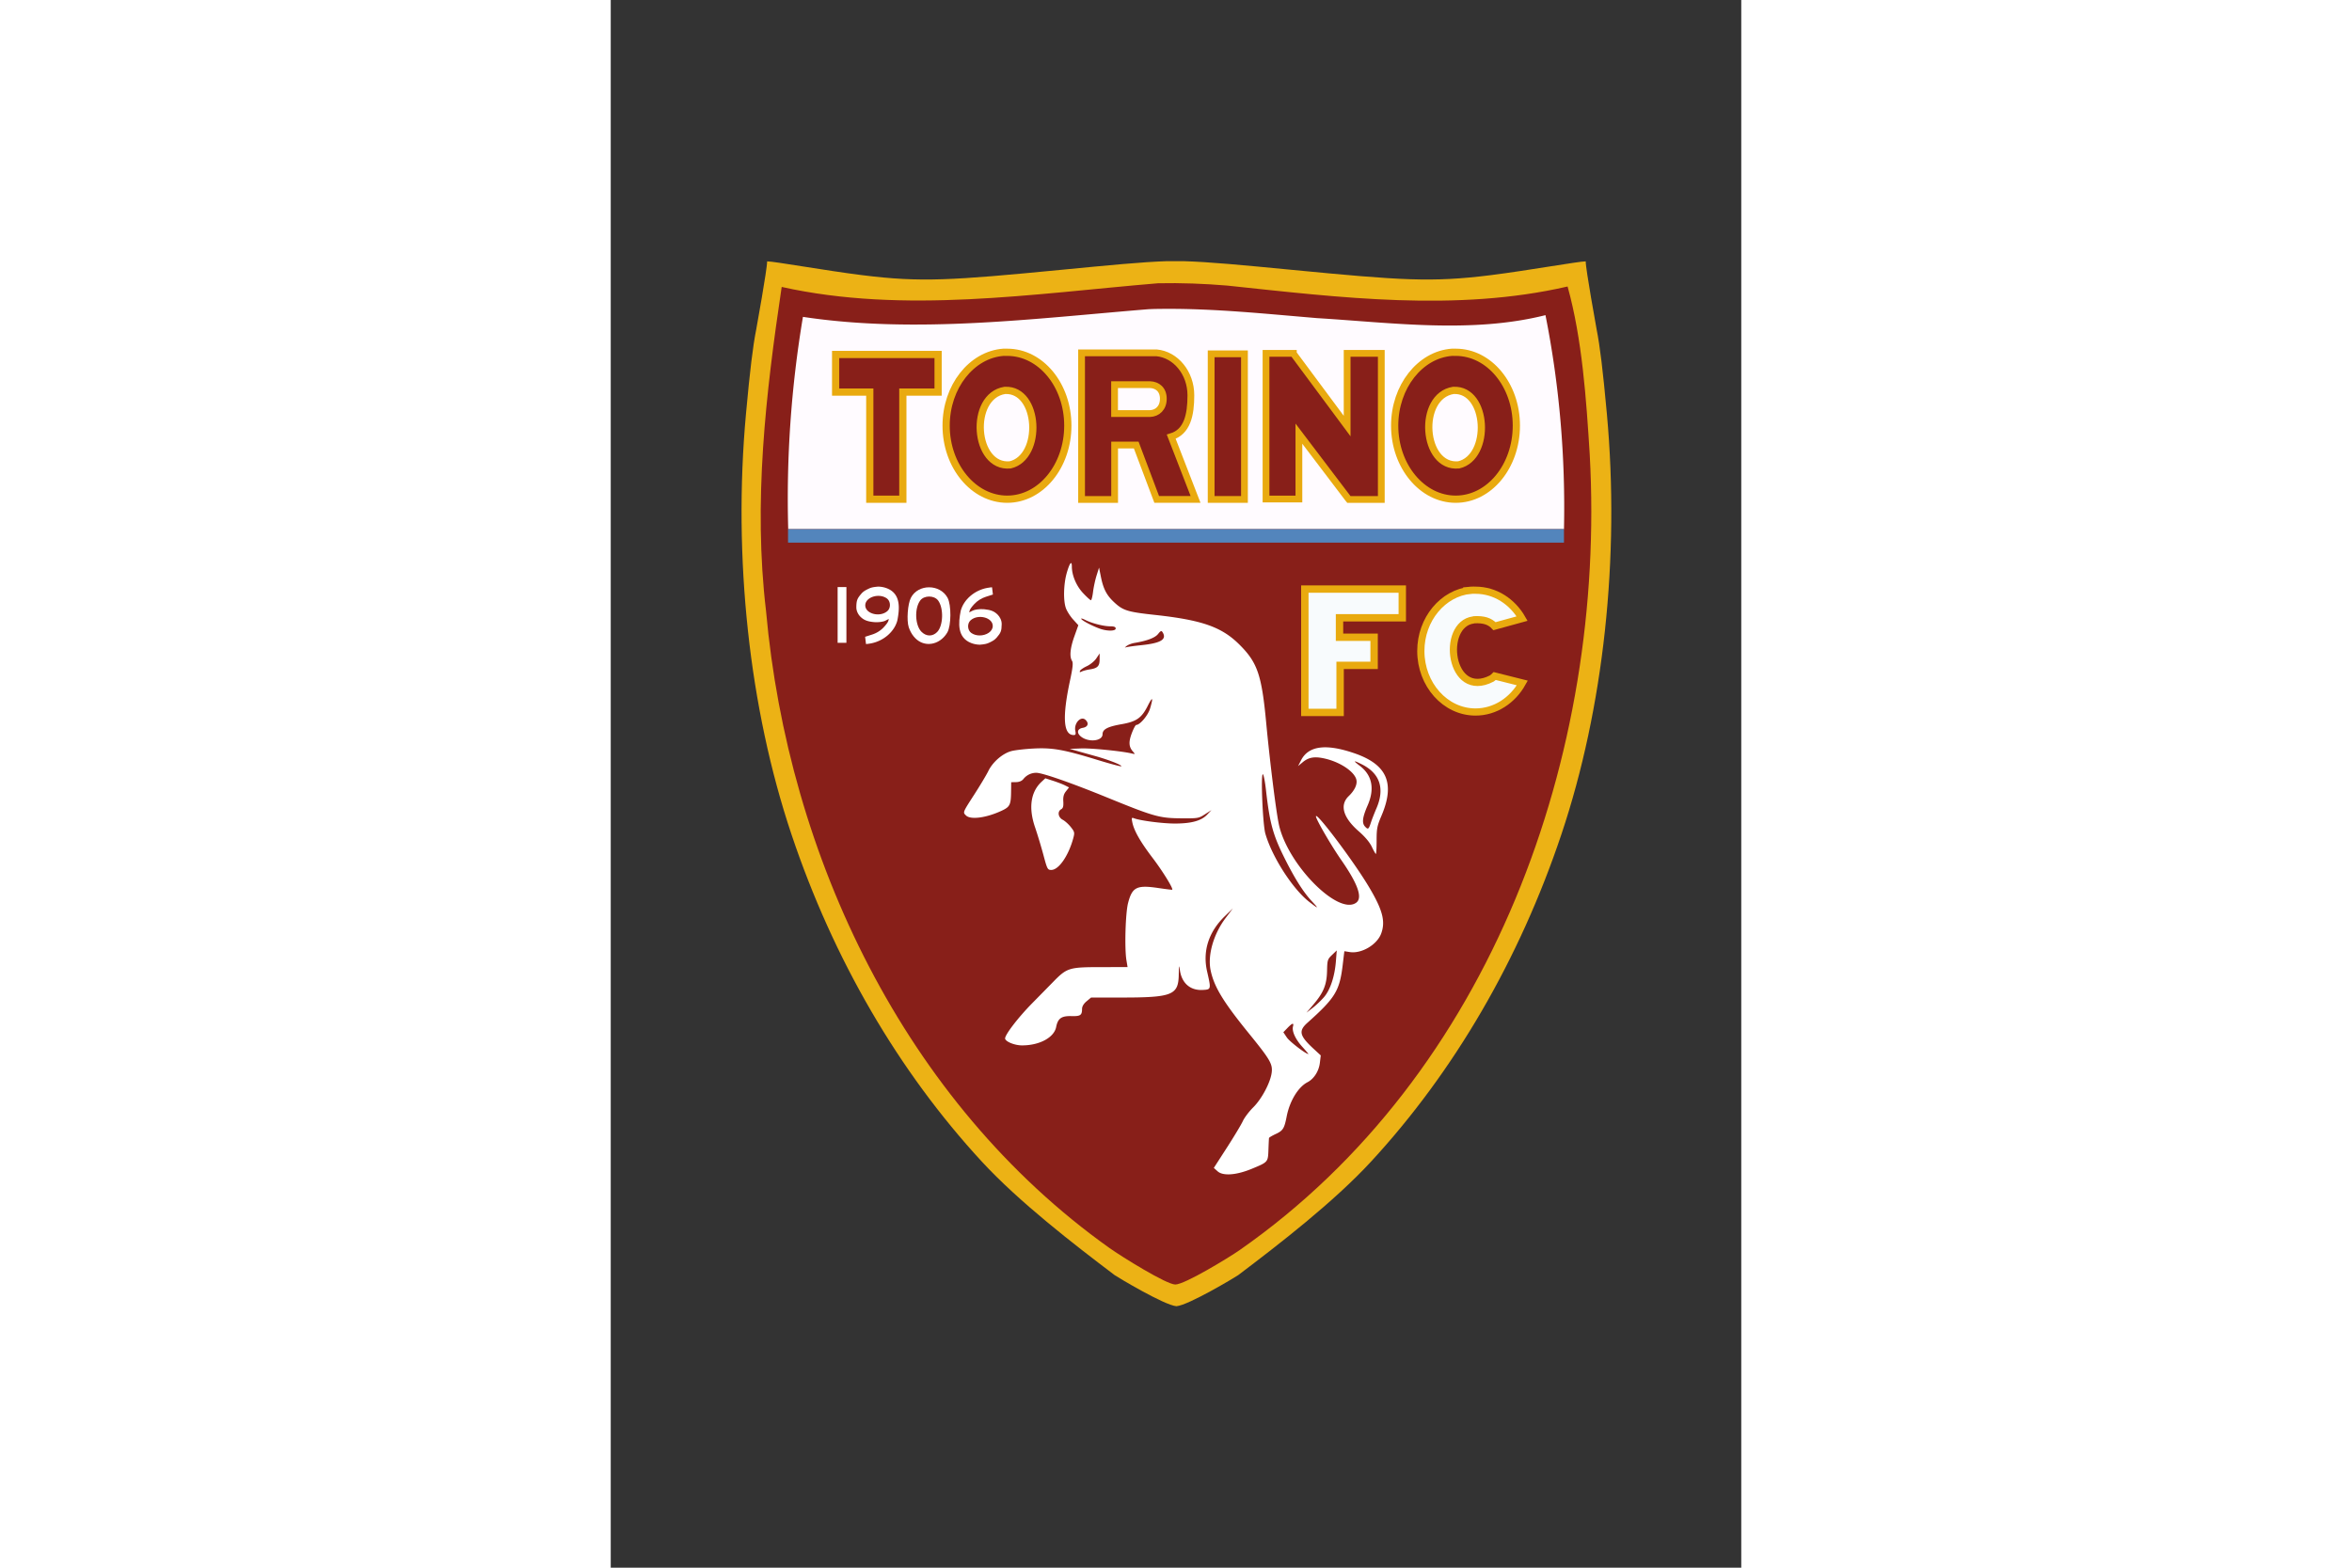
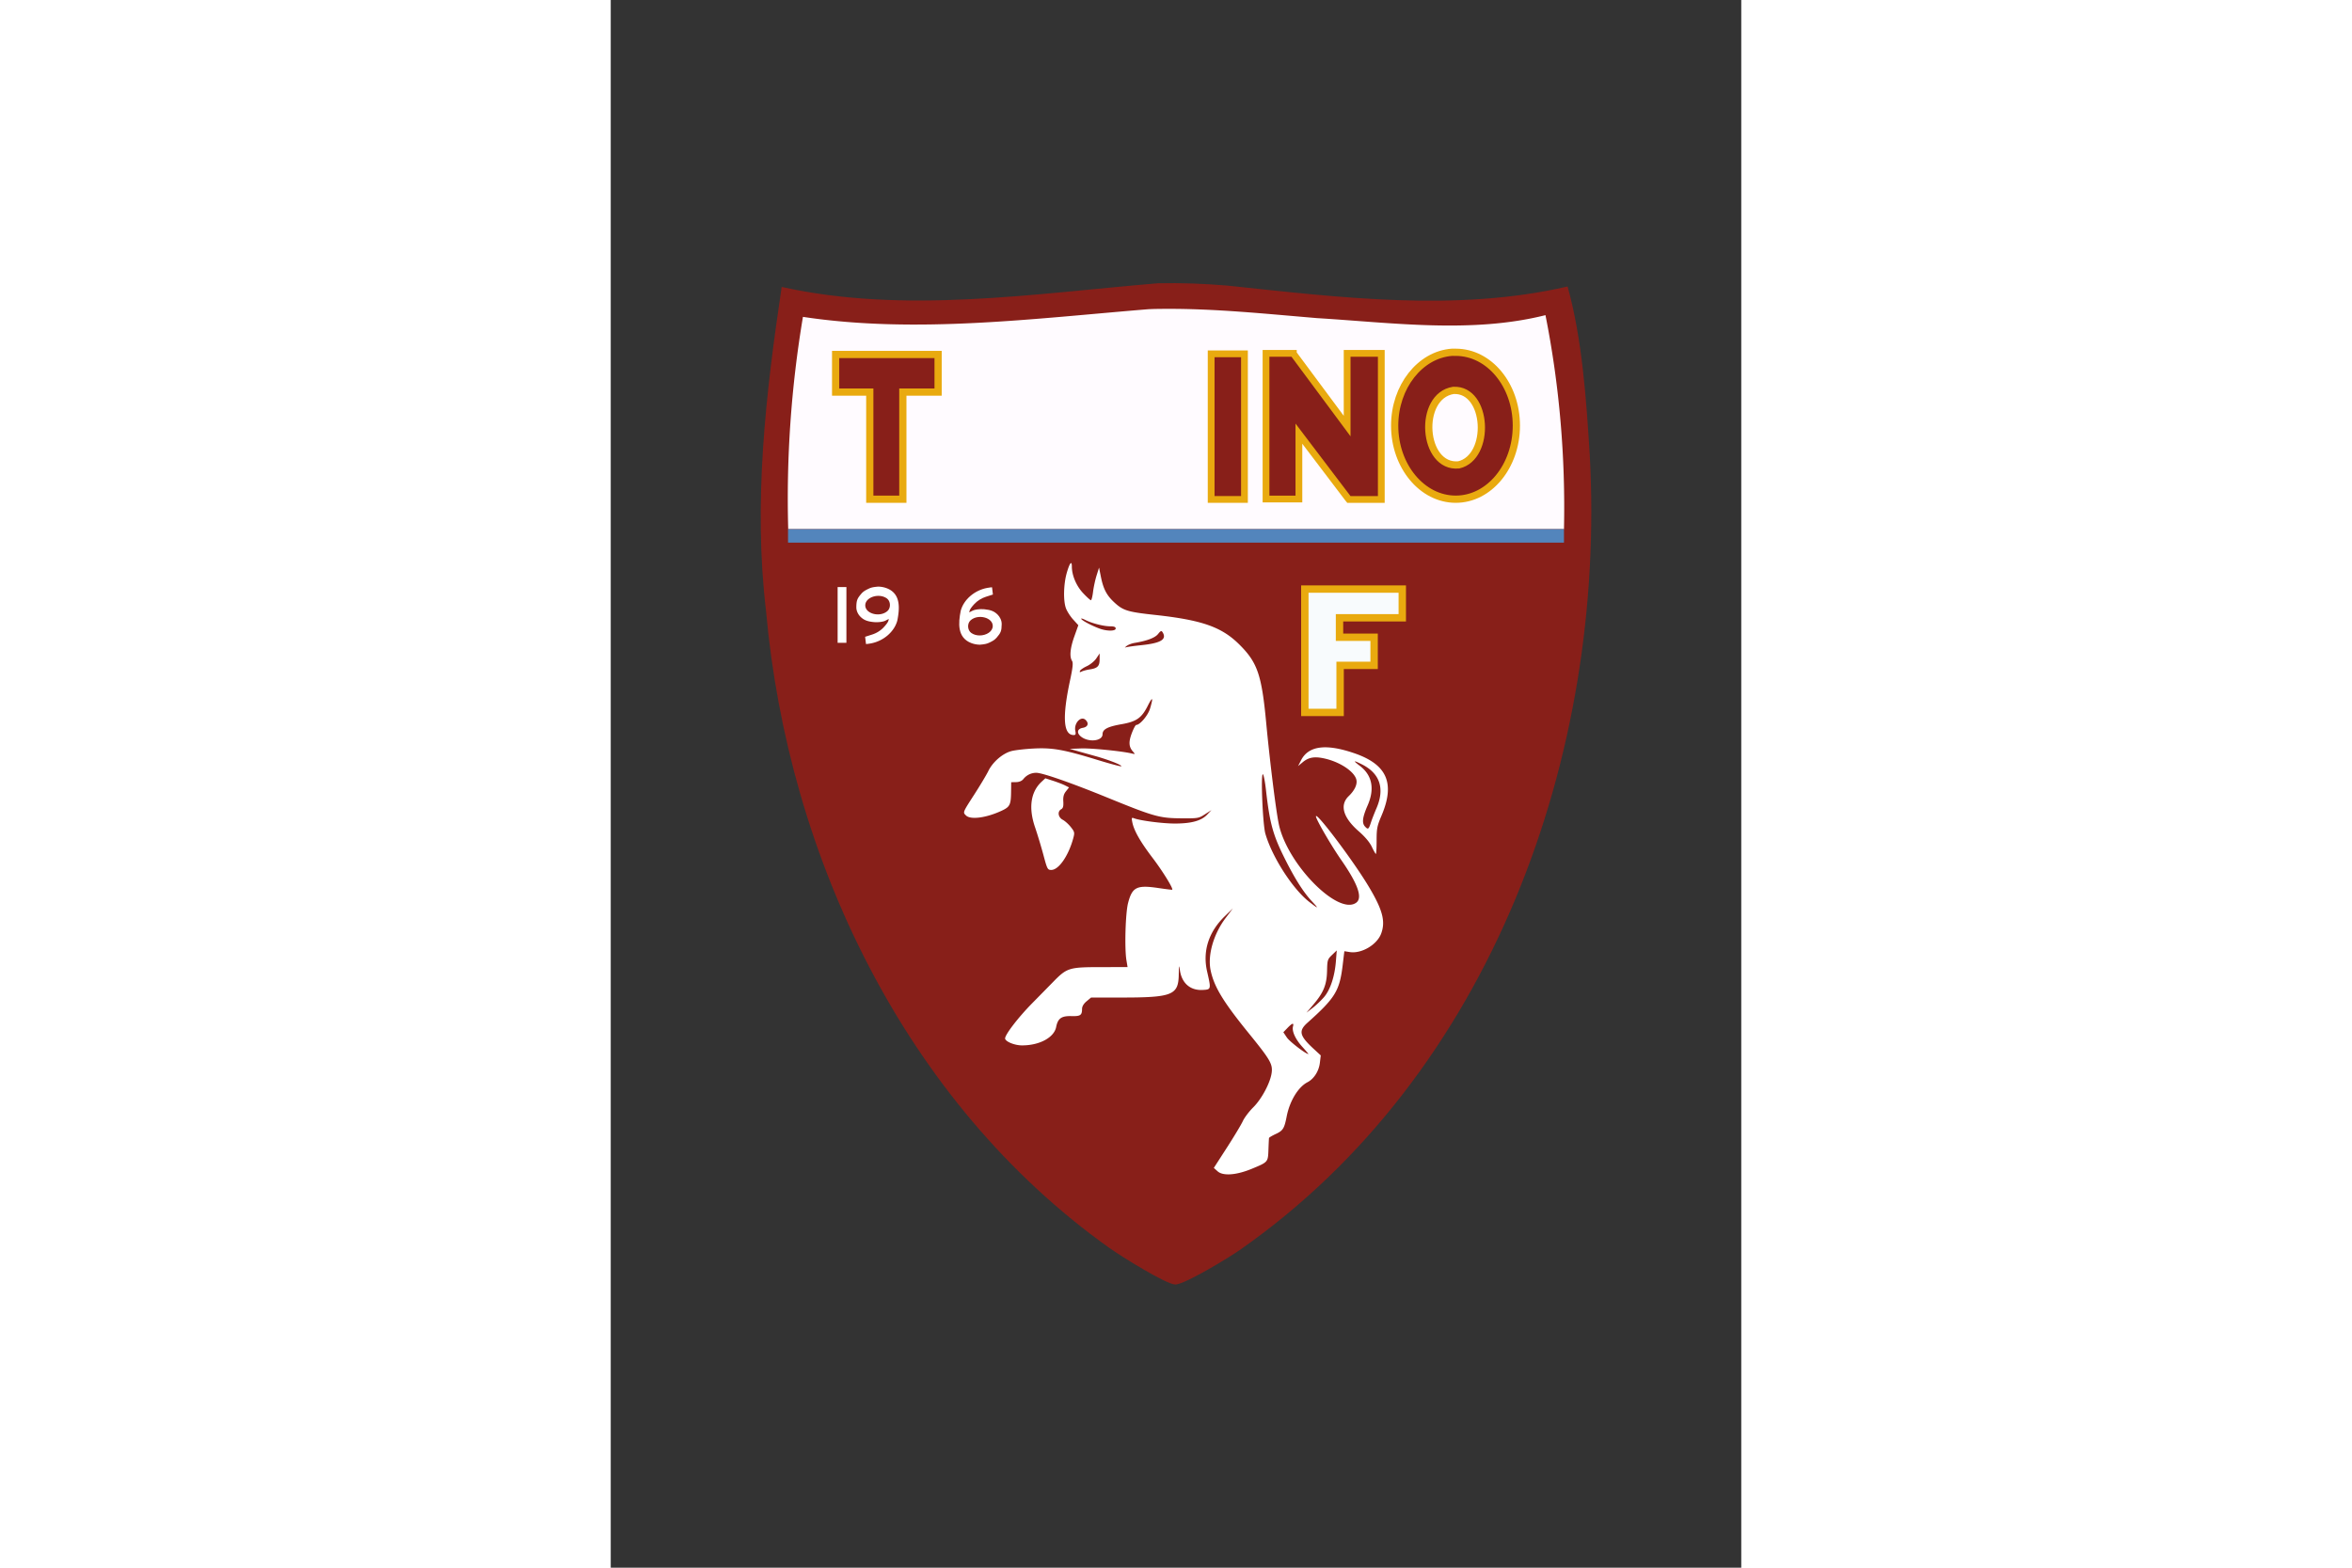
<svg xmlns="http://www.w3.org/2000/svg" height="800" width="1200" version="1.0" id="svg2" viewBox="-74.25 -148.75 643.5 892.5">
  <rect x="-74.25" y="-148.75" width="643.5" height="892.5" fill="#333333" stroke="none" />
  <defs id="defs5">
    <style type="text/css" id="style2416" />
  </defs>
  <g transform="translate(-2.5 -2.5)" id="g3835">
    <g id="layer1" transform="matrix(3.889 0 0 3.872 -1807.845 -1739.203)" fill="#ecb215" fill-opacity="1">
-       <path d="M527.801 449.802c-3.806.133-8.326.584-15.53 1.281-15.96 1.545-20.406 1.864-29.032.781-5.5-.69-12.943-2.045-13.938-2.031.031 1.005-1.583 9.95-1.593 10-.488 2.449-.916 5.988-1.5 12.406-1.923 21.14.469 43.308 6.656 61.844 6.137 18.385 15.676 34.838 27.844 48.094 5.451 5.938 13.461 12.158 19.468 16.718.481.332 7.267 4.423 9.032 4.563 1.764-.14 8.55-4.23 9.031-4.563 6.007-4.56 14.017-10.78 19.469-16.718 12.168-13.256 21.707-29.709 27.843-48.094 6.188-18.536 8.58-40.703 6.657-61.844-.584-6.418-1.013-9.957-1.5-12.406-.01-.05-1.625-8.995-1.594-10-.994-.014-8.438 1.341-13.938 2.031-8.626 1.083-13.072.764-29.03-.781-7.438-.72-12.024-1.164-15.907-1.281-.35-.01-.692.006-1.031 0-.34.006-.682-.01-1.032 0-.12.004-.252-.004-.375 0z" id="path5762" fill="#ecb215" fill-opacity="1" />
-     </g>
+       </g>
    <path id="path5755" d="M239.763 15.015c-70.897 5.92-144.394 17.625-214.205 2.09-9.071 60.724-16.254 122.728-8.904 184.51C29.138 341.354 95.617 481.276 211.97 564.14c7.208 5.134 32.615 20.892 37.636 20.896 5.325.005 30.383-15.24 36.67-19.629C429.61 465.364 494.885 283.494 485.506 112.74c-1.999-32.034-4.294-65.892-12.615-95.881-63.472 14.612-129.484 6.264-193.771-.53-13.08-1.094-26.232-1.588-39.356-1.314z" fill="#881f19" fill-opacity="1" />
    <g transform="matrix(3.889 0 0 3.872 -1189.333 -1739.203)" id="g13797" stroke="#e9aa0f" stroke-opacity="1" fill="#f8fbfd" fill-opacity="1" stroke-miterlimit="4" stroke-dasharray="none">
      <path d="M388.96 498.016v18.135h5.163v-6.917h4.977v-4.135h-5.065v-2.86h9.187v-4.223h-9.85z" id="rect8439" stroke-width="1.082" />
-       <path d="M413.249 498.184c-4.09.403-7.312 4.263-7.312 8.937 0 4.942 3.583 8.97 8.007 8.97 2.882 0 5.429-1.714 6.849-4.272l-4.037-1.019c-.13.134-.28.245-.43.362-6.183 3.214-7.531-7.95-2.702-8.606.045-.006.092-.025.132-.033.017-.003.05 0 .067 0 1.24-.054 2.18.172 2.9.95l4.037-1.117c-1.427-2.513-3.958-4.172-6.816-4.172-.208 0-.392-.018-.596 0-.032.003-.067-.003-.1 0z" id="path11112" stroke-width="1.055" />
    </g>
    <g id="g3831" fill-opacity="1">
      <path id="path5774" d="M243.248 29.582c-1.939.014-3.877.034-5.818.077-1.001.023-2.033.085-3.035.116C169.275 35.082 102 43.893 37.66 34.145a624.978 624.978 0 00-8.389 120.859h441.563c.893-41.152-2.639-82.195-10.535-121.841-41.92 10.552-87.114 4.309-130.03 1.693-28.968-2.42-57.93-5.475-87.02-5.274z" fill="#fffbff" />
      <path id="rect3050" opacity=".96" fill="#518ac3" fill-rule="nonzero" stroke="none" d="M29.174 155.004h441.65v7.672H29.174z" />
    </g>
    <g id="g3042" transform="translate(-.001 -2.315)" fill="#881f19" fill-opacity="1" stroke="#e9aa0f" stroke-miterlimit="4" stroke-dasharray="none" stroke-opacity="1">
      <path d="M56.262 57.874v21.409h19.442v60.99h18.82v-60.99h20.066V57.874z" id="rect6660" stroke-width="4.107" />
      <path id="rect7540" stroke-width="3.859" d="M270.01 57.503h18.957v82.895H270.01z" />
      <path d="M301.24 57.233v82.925h18.713v-37.214l27.95 36.855.485.598h18.47V57.233h-19.442v41.403l-30.622-41.283v-.12H301.24z" id="rect7543" stroke-width="3.859" />
-       <path d="M196.25 56.933v83.464h18.818V109.42h12.29l11.665 30.978h22.111l-13.848-35.72c9.112-2.754 11.18-12.335 11.18-23.573 0-12.723-8.618-23.158-19.565-24.17h-27.098zm18.783 18.109h20.101c4.281.132 7.656 2.808 7.656 8.05 0 5.24-3.375 8.29-7.656 8.423h-20.101V75.042z" id="rect7547" stroke-width="3.859" />
-       <path d="M151.727 56.625c-18.09 1.374-32.566 19.56-32.566 41.761 0 23.096 15.644 41.881 34.754 41.881s34.51-18.785 34.51-41.881-15.4-41.761-34.51-41.761c-.299 0-.554-.008-.851 0-.438.011-.902-.035-1.337 0zm.851 21.692c.07-.012.05.012.121 0 19.559-.849 21.484 38.076 2.917 42.41-20.698 1.973-23.55-39.187-3.038-42.41z" id="path9329" stroke-width="4.12" />
      <path d="M407.035 56.625c-18.09 1.374-32.567 19.56-32.567 41.761 0 23.096 15.644 41.881 34.754 41.881s34.51-18.785 34.51-41.881-15.4-41.761-34.51-41.761c-.299 0-.554-.008-.85 0-.439.011-.903-.035-1.337 0zm.85 21.692c.07-.012.05.012.121 0 19.56-.849 21.484 38.076 2.917 42.41-20.697 1.973-23.55-39.187-3.038-42.41z" id="path2385" stroke-width="4.12" />
    </g>
    <g id="g12989" transform="matrix(.82 0 0 .816 655.587 -133.043)" fill="#fff" fill-opacity="1">
      <path d="M-701.358 393.084c-3.488.305-4.856.62-6.591 1.461-1.616.784-3.54 1.673-5.048 3.45-2.817 3.318-3.463 4.562-3.512 9.437-.027 2.76 1.367 5.145 2.723 6.535 2.243 2.3 4.594 3.389 9.342 3.86 3.399.336 6.872-.306 8.107-.974a34.06 34.06 0 011.495-.76c.563-.268.746-.46.784-.44.14.078-.192 1.213-.29 1.499-.31.891-1.387 2.408-3.187 4.338-2.154 2.311-5.015 4.083-8.001 5.033-1.6.509-4.253 1.378-4.82 1.548-.06.017-.062-.035-.054.034l.607 5.056c0 .01 1.525-.109 3.275-.43 8.855-1.625 16.376-8.122 18.458-15.944 1.727-8.71 2.424-18.76-7.25-22.53-1.712-.667-3.701-1.114-6.038-1.173zm.06 6.457c2.074-.014 4.175.52 5.888 1.733 2.731 1.935 2.982 6.607.476 8.844-5.165 4.608-15.372 1.977-15.372-3.964 0-3.905 4.446-6.583 9.009-6.613z" id="path9346" />
-       <path d="M-666.01 393.565c-5.09-.002-10.147 2.446-12.65 7.344-2.202 4.305-3.027 15.743-1.479 20.49 1.597 4.894 4.777 8.809 8.553 10.537 6.484 2.966 14.193.061 18.228-6.868 2.749-4.72 2.866-19.182.195-24.154-2.631-4.9-7.756-7.347-12.846-7.349zm.05 6.437c2.429 0 4.857.923 6.219 2.767 3.976 5.387 3.582 17.688-.707 22.026-3.205 3.242-7.533 3.155-10.867-.218-4.465-4.516-4.926-16.295-.857-21.808 1.361-1.844 3.785-2.767 6.213-2.767z" id="path9342" />
      <path id="rect8447" stroke="none" d="M-729.496 393.401h6.093v38.889h-6.093z" />
      <path d="M-630.76 433.616c3.489-.305 4.857-.62 6.592-1.461 1.616-.784 3.54-1.673 5.048-3.45 2.817-3.318 3.463-4.562 3.512-9.437.027-2.76-1.367-5.145-2.723-6.535-2.243-2.3-4.594-3.389-9.342-3.86-3.399-.336-6.873.306-8.107.974-.616.334-1.183.61-1.495.76-.563.268-.746.46-.784.44-.14-.078.192-1.213.29-1.499.31-.891 1.387-2.409 3.187-4.338 2.154-2.311 5.015-4.083 8.001-5.033 1.6-.509 4.253-1.378 4.82-1.548.06-.017.062.035.054-.034l-.607-5.056c0-.01-1.525.109-3.275.43-8.855 1.625-16.376 8.122-18.458 15.944-1.727 8.71-2.424 18.76 7.25 22.53 1.712.667 3.701 1.114 6.037 1.173zm-.06-6.457c-2.073.014-4.174-.52-5.887-1.733-2.731-1.935-2.983-6.607-.476-8.844 5.165-4.608 15.372-1.977 15.372 3.964 0 3.905-4.447 6.583-9.009 6.613z" id="path12940" />
    </g>
    <path d="M273.715 520.614l-2.19-1.957 7.453-11.557c4.099-6.357 8.18-13.153 9.07-15.104.889-1.95 3.56-5.48 5.937-7.843 4.912-4.884 9.862-14.29 10.507-19.966.535-4.712-1.016-7.354-12.923-22.006-14.707-18.097-19.9-26.654-21.859-36.016-1.801-8.61 1.653-20.66 8.534-29.772l4.157-5.503-4.616 4.47c-9.21 8.92-12.725 19.884-10.083 31.44 2.344 10.25 2.336 10.28-2.521 10.543-7.054.38-11.916-3.855-12.97-11.298-.46-3.254-.551-2.879-.647 2.675-.199 11.557-3.699 12.939-32.77 12.939h-17.131l-2.56 2.137c-1.666 1.39-2.564 2.904-2.572 4.334-.021 3.612-.928 4.227-6.036 4.093-5.713-.149-7.728 1.292-8.712 6.229-1.195 5.999-9.465 10.449-19.418 10.449-3.974 0-8.914-1.902-9.61-3.7-.646-1.671 7.154-11.942 15.486-20.392 3.44-3.49 8.689-8.834 11.663-11.878 8.045-8.233 9.11-8.568 27.298-8.59l15.234-.018-.65-3.921c-1.125-6.782-.555-26.771.927-32.51 2.356-9.125 4.927-10.406 17.225-8.583 4.26.631 7.828 1.067 7.928.968.665-.66-5.5-10.644-11.18-18.107-7.034-9.243-10.601-15.516-11.559-20.33-.493-2.48-.38-2.754.924-2.257 3.605 1.373 16.281 3.014 23.28 3.014 9.422 0 15.08-1.553 18.38-5.044l2.461-2.606-3.687 2.38c-3.571 2.306-4 2.378-13.727 2.294-12.203-.105-15.382-1.002-41.851-11.806-20.586-8.403-36.863-14.08-40.417-14.1-2.866-.014-5.526 1.27-7.35 3.548-.88 1.098-2.376 1.73-4.16 1.76l-2.787.047-.062 5.365c-.086 7.448-.664 8.652-5.17 10.78-8.796 4.151-17.878 5.384-20.5 2.783-1.841-1.828-1.943-1.571 4.76-11.982 3.338-5.183 6.926-11.183 7.974-13.335 2.524-5.182 8.218-10.073 13.213-11.35 2.17-.556 7.893-1.205 12.718-1.444 10.605-.526 16.93.606 35.977 6.435 7.34 2.247 13.523 3.907 13.741 3.69.64-.635-7.162-3.706-14.813-5.832a2269.3 2269.3 0 01-10.816-3.03l-3.744-1.067 6.497-.242c5.767-.215 23.25 1.528 28.857 2.877 1.99.479 2.022.43.694-1.067-2.39-2.694-2.57-5.473-.678-10.487.975-2.586 2.107-4.702 2.516-4.702 2.128 0 6.696-5.407 7.864-9.309 1.96-6.55 1.49-7.104-1.31-1.543-3.476 6.903-6.412 8.957-14.921 10.442-7.942 1.385-10.8 2.902-10.8 5.73 0 3.938-8.069 4.764-12.336 1.265-2.558-2.098-2.044-4.393 1.105-4.934 2.86-.492 3.604-2.498 1.648-4.439-2.651-2.63-6.812 1.726-5.912 6.19.38 1.886.183 2.374-.956 2.364-5.86-.052-6.544-10.12-2.097-30.897 1.624-7.59 1.895-10.2 1.178-11.34-1.53-2.429-1.071-7.241 1.33-13.966l2.262-6.336-2.994-3.288c-1.647-1.809-3.499-4.73-4.116-6.492-1.524-4.35-1.288-13.653.507-19.943 1.634-5.727 2.91-7.343 2.91-3.684 0 5.026 2.556 11.064 6.417 15.16 2.087 2.214 4.081 4.025 4.431 4.025.35 0 .897-2.136 1.215-4.746.319-2.611 1.218-6.79 1.998-9.288l1.42-4.54 1.074 5.346c1.344 6.686 3.221 10.334 7.294 14.17 5.249 4.943 7.656 5.704 23.491 7.426 26.668 2.9 37.91 6.838 47.94 16.79 10.372 10.292 12.765 17.248 15.34 44.598 2.1 22.283 5.553 50.028 7.191 57.775 4.816 22.76 33.757 52.129 44.028 44.676 3.774-2.738 1.029-10.605-8.466-24.267-5.827-8.385-14.434-23.224-14.434-24.887 0-2.871 20.8 24.699 29.59 39.222 8.29 13.694 10.132 20.383 7.557 27.435-2.342 6.414-11.204 11.654-17.911 10.59l-3.068-.487-.97 8.055c-1.748 14.498-4.227 18.547-19.982 32.637-5.258 4.702-4.631 7.404 3.453 14.874l4.068 3.759-.508 4.256c-.563 4.717-3.377 9.11-7.056 11.018-5.298 2.746-10.117 10.676-11.832 19.472-1.336 6.85-2.092 8.068-6.195 9.981-2.073.967-3.812 1.996-3.866 2.286-.053.291-.197 3.289-.32 6.662-.261 7.117-.184 7.029-9.481 10.881-8.745 3.624-16.354 4.193-19.422 1.453zm48.172-70.916c-3.935-4.343-6-8.869-5.285-11.583.594-2.255-.4-1.985-3.139.85l-2.363 2.448 2 2.988c1.543 2.308 10.686 9.34 12.267 9.436.157.009-1.41-1.853-3.48-4.14zm12.352-28.268c3.565-4.134 6.096-11.744 6.774-20.37l.49-6.23-2.69 2.587c-2.549 2.451-2.697 2.927-2.832 9.08-.17 7.834-1.993 12.327-7.75 19.108l-3.98 4.686 3.52-2.722c1.936-1.497 4.846-4.26 6.468-6.14zm-6.987-54.667c-5.036-5.421-10.17-13.659-16.284-26.133-5.873-11.98-7.728-19.027-9.744-37.01-.56-5-1.368-9.09-1.796-9.09-1.257 0-.052 28.581 1.424 33.77 3.768 13.246 15.643 31.7 25.062 38.949 5.347 4.115 5.545 4.043 1.338-.486zM200.985 234.834c4.395-.67 5.542-1.86 5.542-5.744v-3.323l-1.872 2.805c-1.03 1.543-3.454 3.534-5.387 4.426-1.933.89-3.703 2.107-3.933 2.702-.305.787-.028.883 1.019.352.79-.402 2.875-.95 4.631-1.218zm29.223-13.773c11.227-1.155 14.744-3.3 12.13-7.4-.632-.993-1.081-.812-2.537 1.024-1.72 2.17-6.31 3.913-13.37 5.078-1.637.27-3.696 1.07-4.576 1.78-.88.709-1.17 1.077-.644.817.526-.26 4.575-.844 8.997-1.299zm-14.53-9.496c0-.879-.905-1.241-3.12-1.248-3.821-.012-10.478-1.717-14.234-3.645-1.538-.79-2.542-1.027-2.232-.53.646 1.038 6.038 3.873 10.39 5.464 4.228 1.546 9.197 1.524 9.197-.041zM174.55 340.552c-1.244-4.654-3.401-11.793-4.793-15.864-3.791-11.086-2.477-20.132 3.765-25.911l2.1-1.944 4.428 1.436c2.437.79 5.473 1.96 6.749 2.6l2.319 1.164-1.747 2.204c-1.286 1.622-1.688 3.157-1.523 5.82.168 2.71-.132 3.813-1.196 4.404-2.259 1.254-1.774 4.606.868 5.994 1.258.66 3.332 2.526 4.608 4.145 2.162 2.742 2.257 3.179 1.39 6.373-2.714 10.004-8.279 18.04-12.49 18.04-2.107 0-2.325-.411-4.478-8.461zm186.908-4.7c-1.222-2.586-3.853-5.719-7.4-8.808-8.982-7.825-11.029-14.988-5.736-20.078 3.412-3.282 5-6.735 4.326-9.402-1.116-4.414-8.667-9.607-17.079-11.745-6.309-1.604-9.897-1.103-13.47 1.88l-2.616 2.184 1.712-3.33c4.247-8.261 14.22-9.545 30.472-3.923 18.56 6.42 23.14 17.117 15.253 35.615-2.43 5.698-2.735 7.27-2.735 14.052 0 4.2-.187 7.62-.416 7.602-.229-.019-1.269-1.84-2.311-4.047zm-.48-13.93c.54-1.672 1.94-5.269 3.114-7.993 4.87-11.307 1.985-19.922-8.402-25.087-4.858-2.416-5.109-2.184-1.014.94 7 5.342 8.51 13.064 4.399 22.496-2.949 6.766-3.353 9.988-1.508 12.012 1.745 1.912 2.113 1.657 3.41-2.367z" id="path2987" fill="#fff" />
  </g>
</svg>